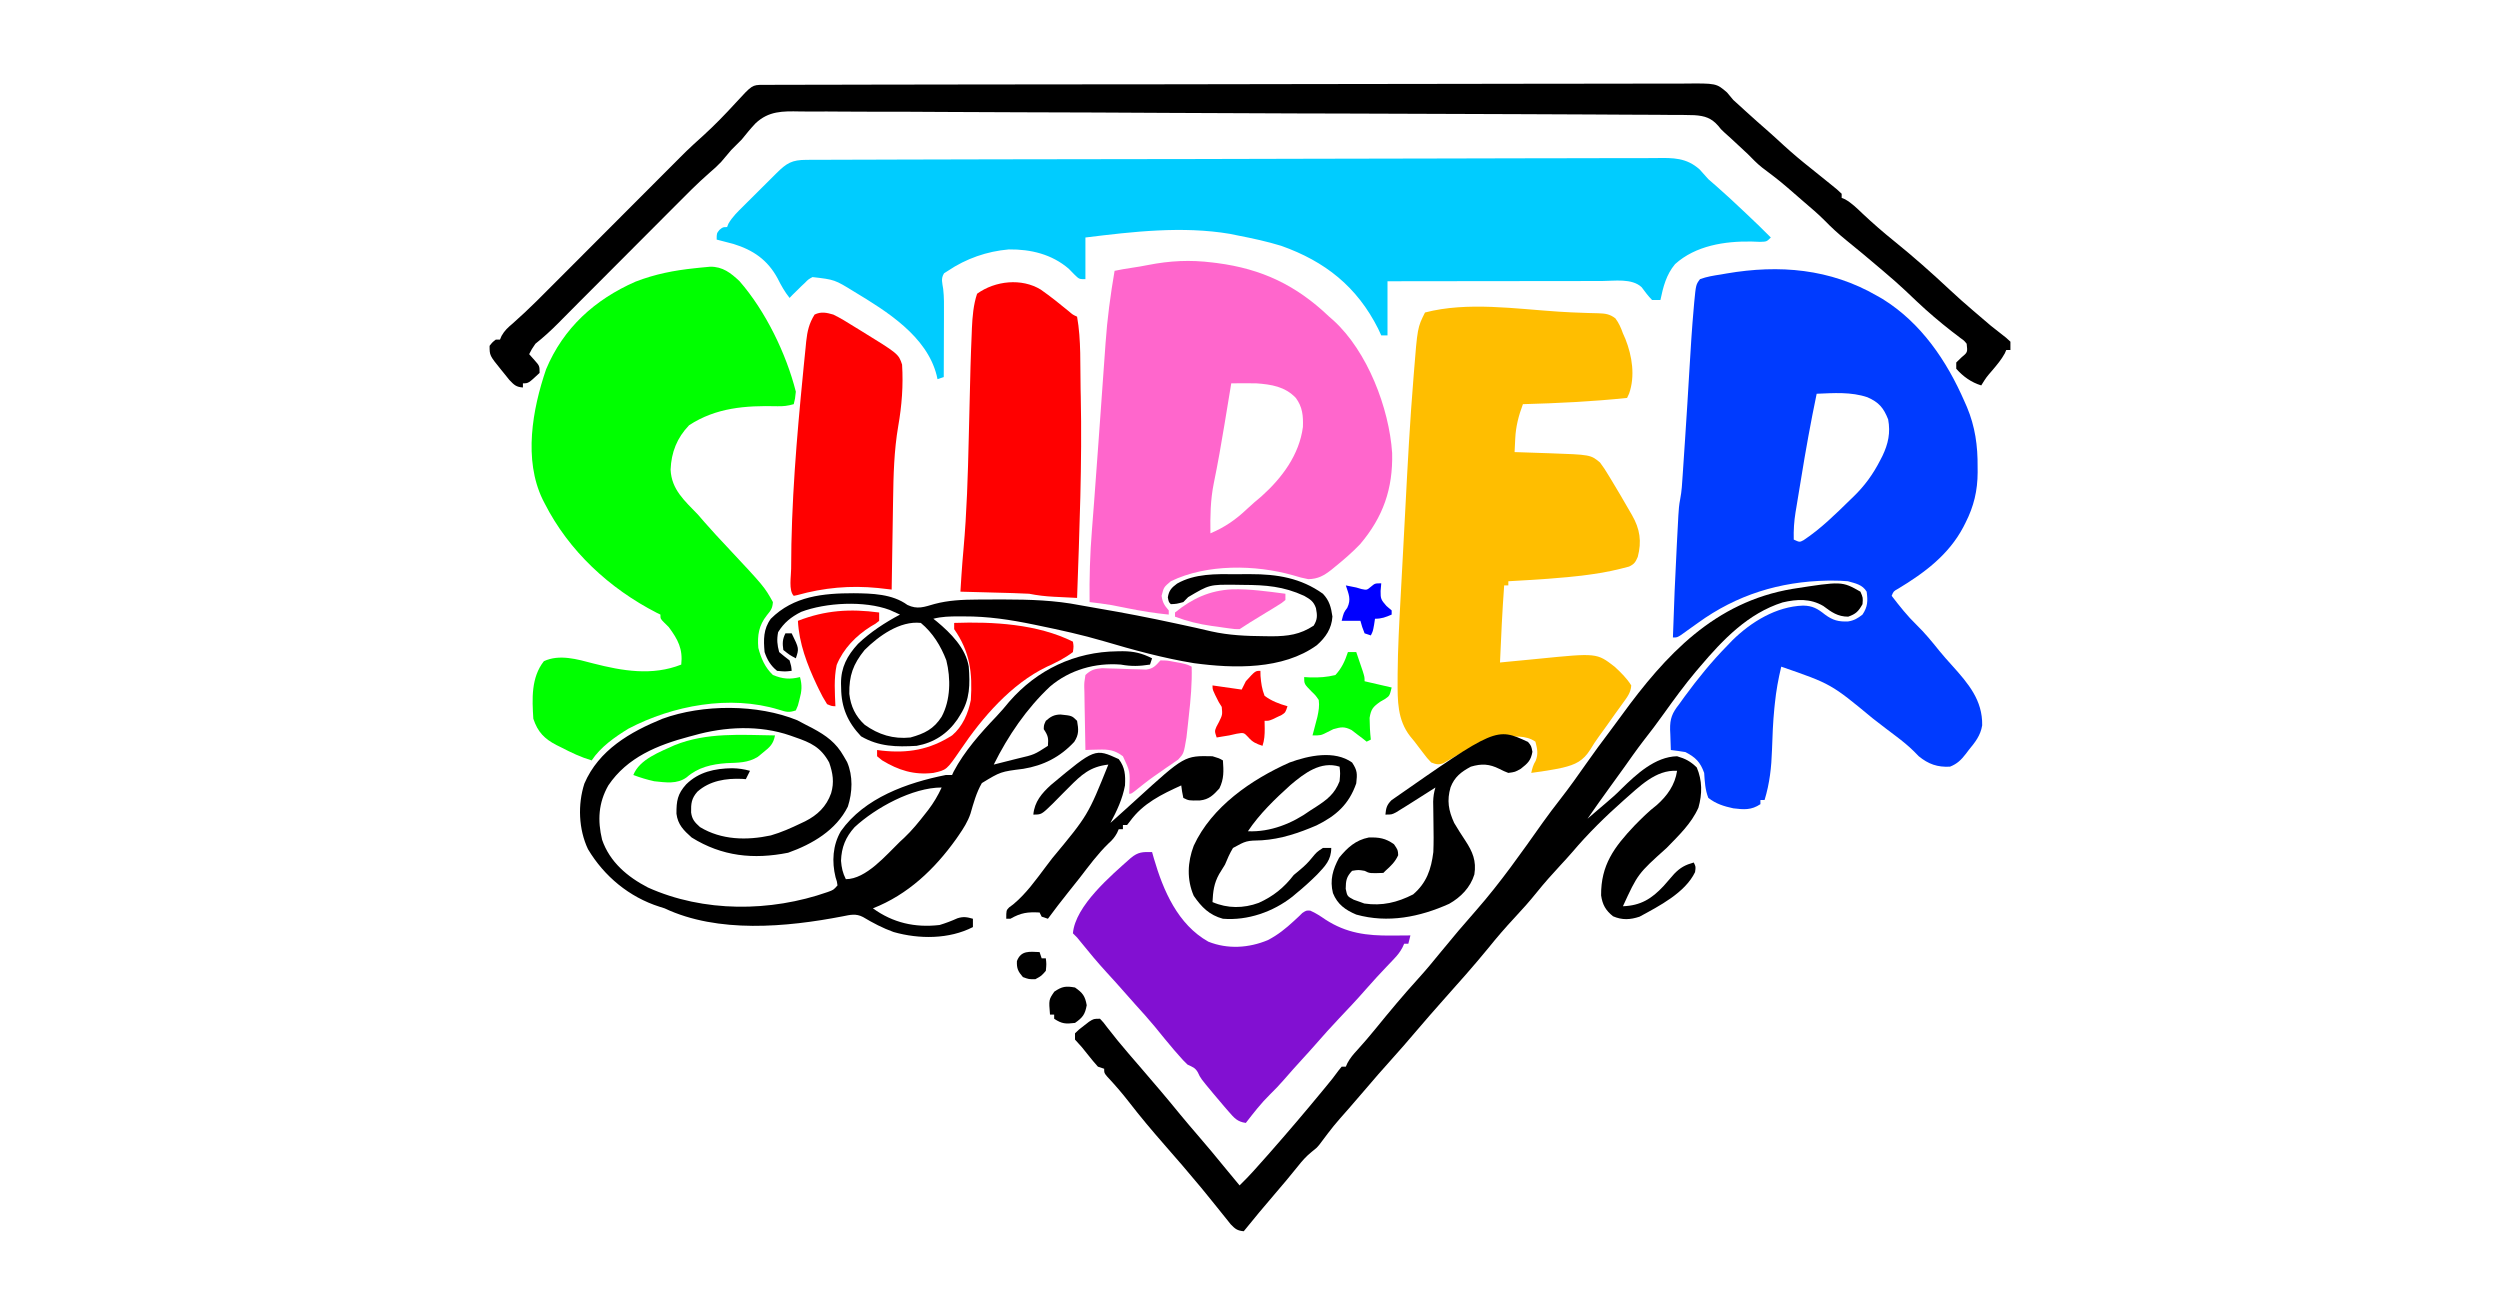
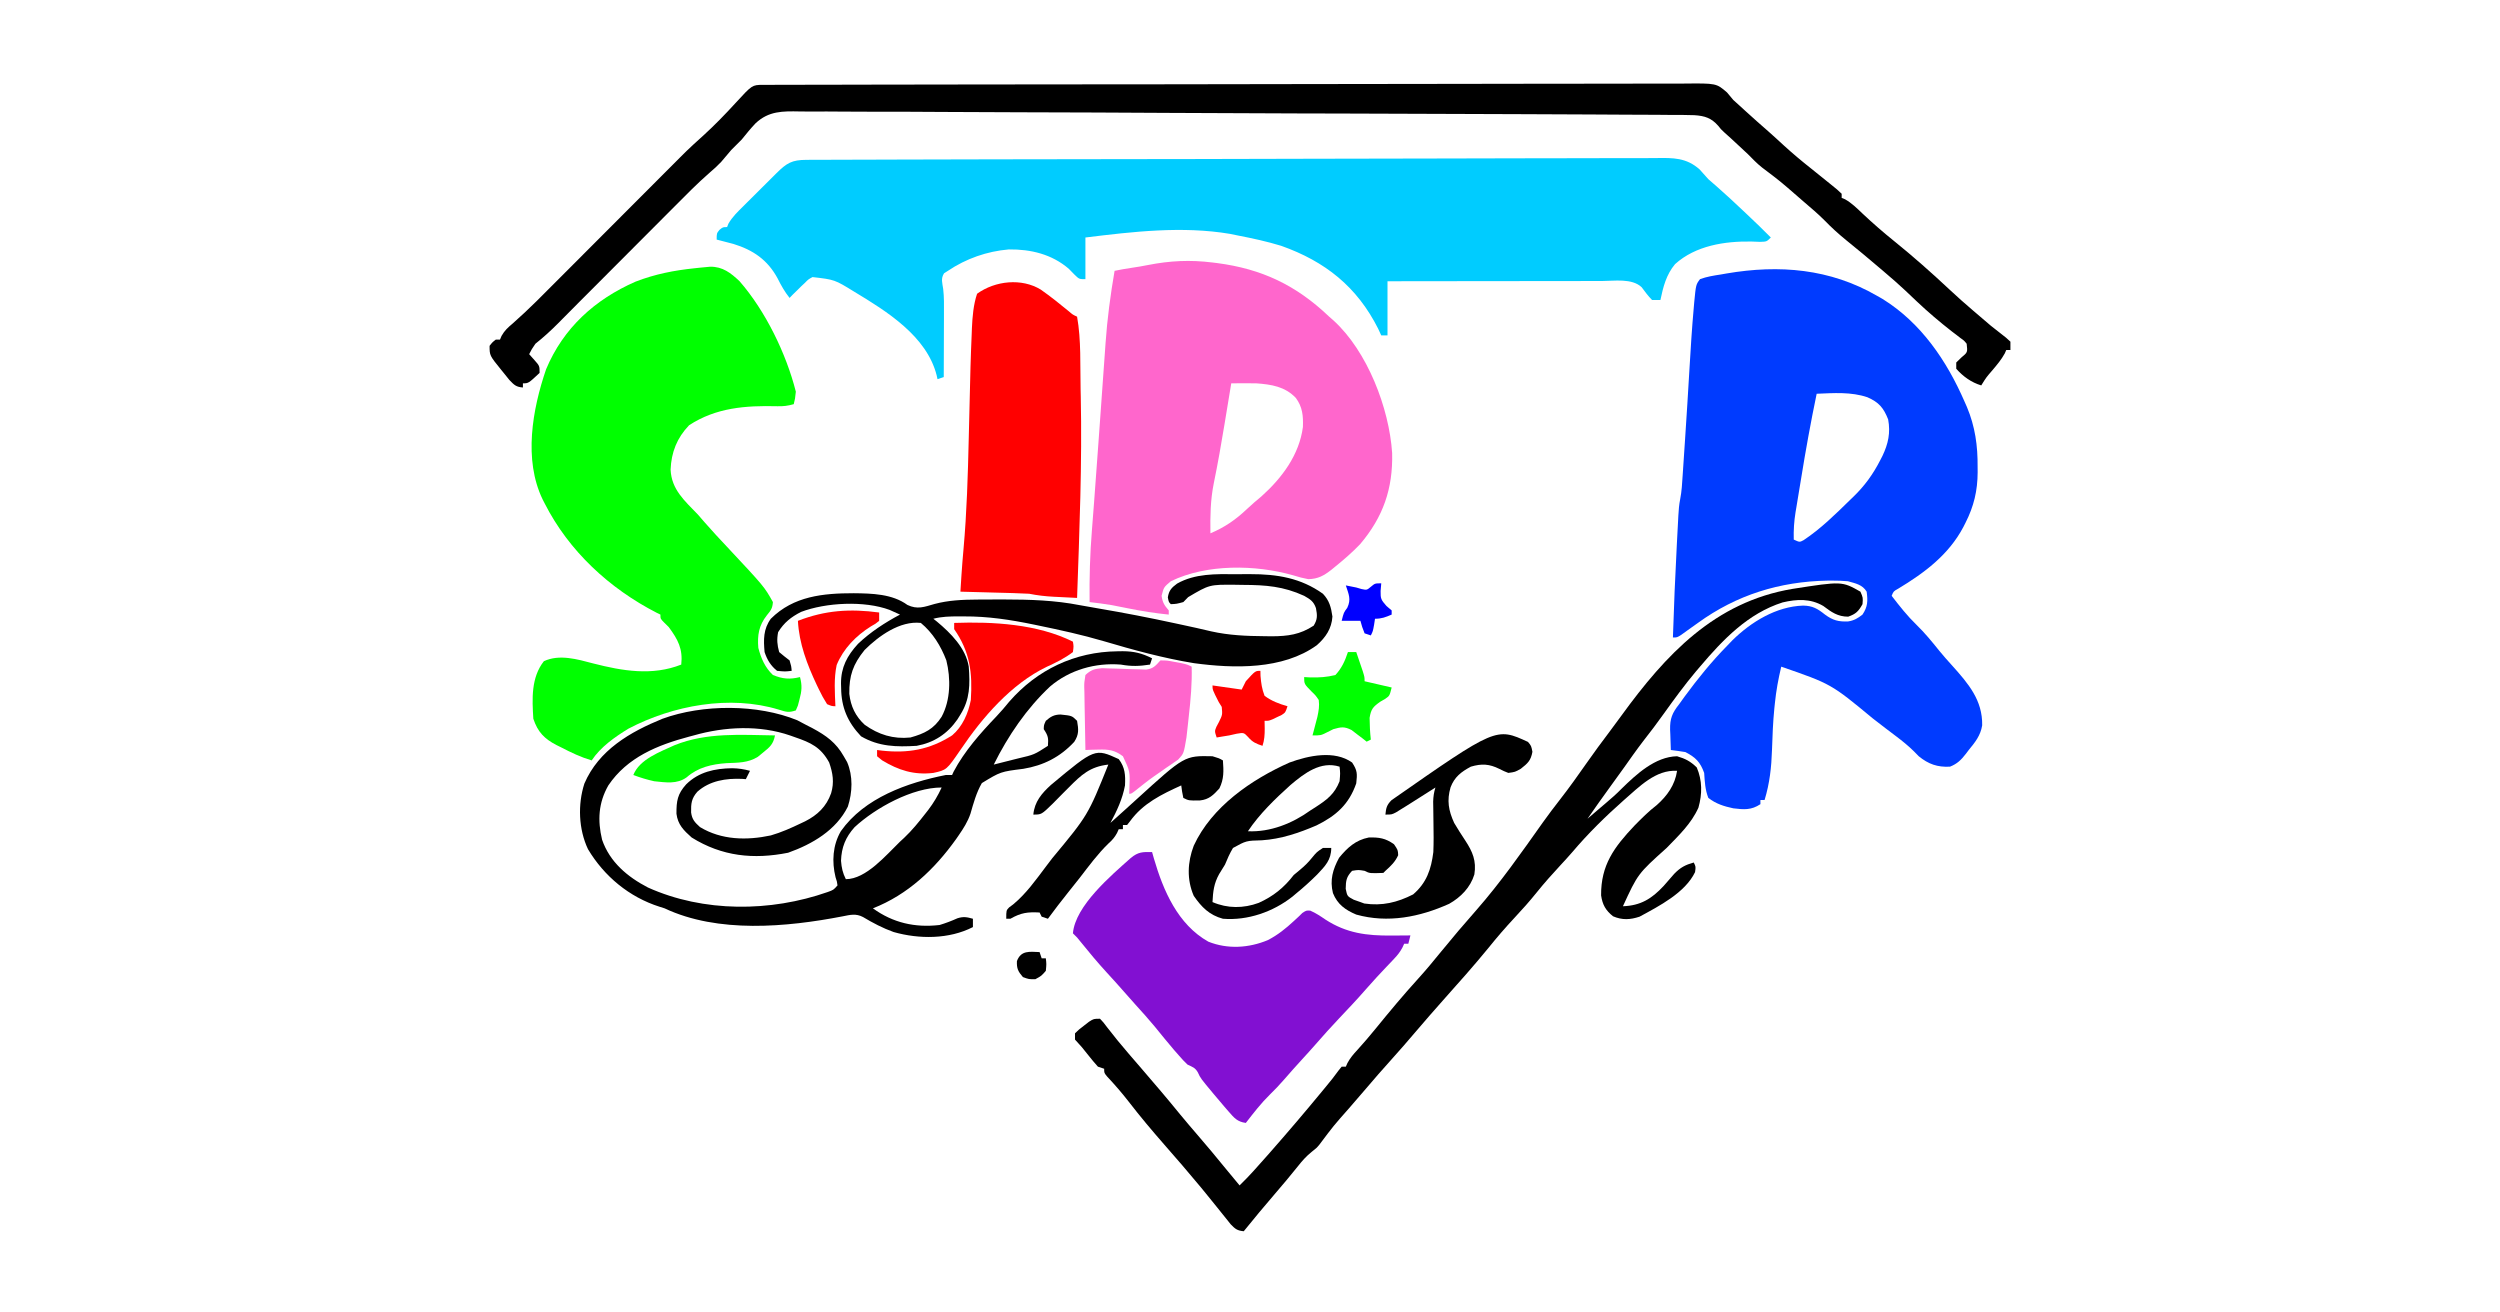
<svg xmlns="http://www.w3.org/2000/svg" height="630" width="1200" version="1.1">
  <path transform="translate(387.057,76.729)" fill="#00CCFF" d="M0 0 C1.09 -0.008 1.09 -0.008 2.201 -0.015 C4.655 -0.03 7.108 -0.03 9.561 -0.03 C11.33 -0.037 13.1 -0.045 14.869 -0.054 C19.745 -0.076 24.622 -0.086 29.498 -0.093 C34.752 -0.103 40.006 -0.124 45.26 -0.143 C57.956 -0.188 70.652 -0.212 83.348 -0.234 C88.127 -0.243 92.906 -0.252 97.685 -0.262 C118.746 -0.304 139.806 -0.34 160.867 -0.359 C166.023 -0.364 171.18 -0.369 176.336 -0.374 C178.259 -0.376 178.259 -0.376 180.22 -0.378 C200.984 -0.399 221.747 -0.457 242.511 -0.531 C263.82 -0.607 285.13 -0.648 306.44 -0.657 C318.408 -0.662 330.376 -0.683 342.343 -0.741 C352.536 -0.791 362.727 -0.81 372.92 -0.789 C378.12 -0.78 383.32 -0.784 388.52 -0.829 C393.284 -0.869 398.045 -0.867 402.809 -0.832 C404.529 -0.827 406.25 -0.837 407.971 -0.864 C416.065 -0.983 422.405 -1.073 428.782 4.618 C430.193 6.148 431.582 7.698 432.943 9.271 C434.284 10.478 435.642 11.668 437.025 12.826 C441.328 16.576 445.484 20.475 449.631 24.396 C450.364 25.086 451.096 25.776 451.852 26.486 C455.606 30.027 459.319 33.597 462.943 37.271 C460.943 39.271 460.943 39.271 457.74 39.361 C456.391 39.314 455.042 39.263 453.693 39.209 C440.858 38.986 426.851 41.131 416.971 50.052 C412.75 55.113 411.275 60.915 409.943 67.271 C408.623 67.271 407.303 67.271 405.943 67.271 C404.036 65.36 402.531 63.283 400.92 61.119 C396.235 56.739 387.851 58.137 381.797 58.158 C380.685 58.158 379.572 58.157 378.425 58.157 C374.757 58.158 371.088 58.166 367.42 58.174 C364.873 58.175 362.325 58.177 359.778 58.178 C353.764 58.181 347.751 58.189 341.738 58.199 C334.889 58.21 328.04 58.216 321.191 58.221 C307.108 58.231 293.026 58.25 278.943 58.271 C278.943 66.851 278.943 75.431 278.943 84.271 C277.953 84.271 276.963 84.271 275.943 84.271 C275.201 82.662 275.201 82.662 274.443 81.021 C264.279 60.835 248.975 48.744 227.943 41.271 C221.043 39.153 214.024 37.645 206.943 36.271 C205.741 36.025 204.538 35.779 203.299 35.525 C180.504 31.677 156.702 34.466 133.943 37.271 C133.943 43.871 133.943 50.471 133.943 57.271 C130.943 57.271 130.943 57.271 128.693 55.084 C127.332 53.692 127.332 53.692 125.943 52.271 C117.814 45.301 107.731 42.866 97.17 42.994 C86.681 43.895 76.668 47.387 67.943 53.271 C67.33 53.662 66.716 54.052 66.084 54.455 C64.454 57.05 65.261 59.05 65.674 61.964 C66.134 65.905 66.066 69.839 66.041 73.802 C66.04 74.679 66.038 75.556 66.037 76.459 C66.031 79.23 66.019 82 66.006 84.771 C66.001 86.662 65.996 88.552 65.992 90.443 C65.981 95.053 65.964 99.662 65.943 104.271 C64.458 104.766 64.458 104.766 62.943 105.271 C62.808 104.654 62.673 104.036 62.533 103.4 C57.757 84.612 38.641 72.733 22.943 63.271 C13.564 57.495 13.564 57.495 2.943 56.271 C0.916 57.372 0.916 57.372 -0.682 59.021 C-1.263 59.565 -1.844 60.109 -2.443 60.67 C-2.976 61.198 -3.508 61.727 -4.057 62.271 C-4.861 63.055 -5.665 63.839 -6.494 64.646 C-7.01 65.182 -7.525 65.719 -8.057 66.271 C-10.424 63.305 -12.116 60.288 -13.807 56.896 C-18.587 48.054 -25.487 43.296 -35.01 40.361 C-37.684 39.624 -40.361 38.925 -43.057 38.271 C-43.057 35.271 -43.057 35.271 -41.682 33.584 C-40.057 32.271 -40.057 32.271 -38.057 32.271 C-37.846 31.735 -37.635 31.199 -37.418 30.647 C-35.536 27.363 -32.951 24.901 -30.279 22.263 C-29.712 21.697 -29.145 21.13 -28.561 20.546 C-27.364 19.352 -26.164 18.16 -24.962 16.971 C-23.124 15.151 -21.294 13.323 -19.465 11.494 C-18.299 10.333 -17.133 9.173 -15.967 8.013 C-15.42 7.468 -14.873 6.922 -14.309 6.359 C-9.395 1.506 -6.933 0.022 0 0 Z" />
  <path transform="translate(901,142)" fill="#003BFF" d="M0 0 C0.849 0.483 1.699 0.967 2.574 1.465 C21.142 12.966 33.443 31.168 42 50.812 C42.374 51.659 42.747 52.505 43.132 53.377 C47.066 62.76 48.345 72.003 48.25 82.125 C48.258 82.954 48.265 83.783 48.273 84.637 C48.246 93.495 46.453 101.052 42.438 108.938 C42.087 109.628 41.736 110.319 41.375 111.031 C34.364 124.291 22.775 132.942 10.152 140.555 C7.884 141.821 7.884 141.821 7 144 C10.759 148.879 14.506 153.649 18.938 157.938 C22.903 161.787 26.323 165.969 29.777 170.277 C31.804 172.76 33.901 175.135 36.062 177.5 C43.833 186.158 50.66 194.109 50.449 206.152 C49.681 211.024 47.073 214.266 44 218 C43.321 218.901 43.321 218.901 42.629 219.82 C40.355 222.753 38.449 224.65 35 226 C29.022 226.326 24.646 224.801 20 221 C19.237 220.221 18.474 219.443 17.688 218.641 C15.006 216.006 12.247 213.767 9.25 211.5 C8.096 210.625 6.943 209.75 5.789 208.875 C4.871 208.181 4.871 208.181 3.935 207.473 C1.912 205.933 -0.096 204.375 -2.102 202.812 C-22.063 186.285 -22.063 186.285 -46 178 C-47.407 183.857 -48.458 189.632 -49.062 195.625 C-49.147 196.427 -49.232 197.229 -49.319 198.055 C-49.969 204.657 -50.225 211.247 -50.438 217.875 C-50.71 226.272 -51.535 233.924 -54 242 C-54.66 242 -55.32 242 -56 242 C-56 242.66 -56 243.32 -56 244 C-60.361 246.907 -63.886 246.625 -69 246 C-73.53 245.027 -77.307 243.854 -81 241 C-82.555 237.043 -82.709 233.209 -83 229 C-84.858 223.798 -87.093 221.548 -92 219 C-94.326 218.62 -96.66 218.28 -99 218 C-99.109 215.457 -99.188 212.919 -99.25 210.375 C-99.284 209.662 -99.317 208.949 -99.352 208.215 C-99.449 202.918 -98.366 200.263 -95 196 C-94.12 194.781 -93.244 193.56 -92.371 192.336 C-86.038 183.731 -79.494 175.625 -72 168 C-71.152 167.116 -70.304 166.231 -69.43 165.32 C-60.456 156.508 -48.426 149.123 -35.562 148.688 C-30.994 148.733 -28.602 150.135 -25 153 C-21.233 155.776 -18.516 156.475 -13.93 156.293 C-11.081 155.86 -9.238 154.777 -7 153 C-4.461 149.191 -4.412 146.465 -5 142 C-7.032 138.613 -10.332 138.036 -14 137 C-16.593 136.783 -19.036 136.667 -21.625 136.688 C-22.352 136.691 -23.079 136.694 -23.828 136.698 C-46.765 137.137 -67.394 143.522 -86 157 C-87.81 158.295 -89.623 159.587 -91.438 160.875 C-92.673 161.768 -92.673 161.768 -93.934 162.68 C-96 164 -96 164 -98 164 C-97.53 149.195 -96.912 134.401 -96.131 119.61 C-96.044 117.958 -95.958 116.305 -95.873 114.653 C-95.753 112.313 -95.627 109.973 -95.5 107.633 C-95.465 106.935 -95.429 106.237 -95.393 105.518 C-95.242 102.829 -95.045 100.225 -94.511 97.583 C-93.755 93.763 -93.569 89.928 -93.316 86.047 C-93.227 84.726 -93.227 84.726 -93.135 83.379 C-92.941 80.503 -92.752 77.626 -92.562 74.75 C-92.429 72.756 -92.295 70.762 -92.16 68.767 C-91.41 57.548 -90.711 46.326 -90.057 35.1 C-89.484 25.307 -88.879 15.521 -88 5.75 C-87.929 4.916 -87.858 4.082 -87.785 3.223 C-86.953 -5.383 -86.953 -5.383 -85 -8 C-81.744 -9.219 -78.427 -9.724 -75 -10.25 C-73.637 -10.49 -73.637 -10.49 -72.246 -10.734 C-46.872 -15.066 -22.503 -13.016 0 0 Z M-29 47 C-31.839 60.65 -34.312 74.333 -36.53 88.098 C-36.984 90.9 -37.449 93.7 -37.918 96.5 C-38.196 98.187 -38.473 99.875 -38.75 101.562 C-38.878 102.317 -39.005 103.072 -39.137 103.85 C-39.854 108.295 -40.118 112.497 -40 117 C-37.189 118.302 -37.189 118.302 -35.266 117.277 C-27.028 111.802 -20.045 104.895 -13 98 C-12.497 97.519 -11.995 97.037 -11.477 96.542 C-5.946 91.204 -1.915 85.616 1.562 78.812 C1.898 78.159 2.233 77.506 2.578 76.833 C5.344 71.043 6.51 65.736 5.312 59.312 C3.106 53.744 0.866 51.092 -4.625 48.688 C-12.515 46.015 -20.787 46.675 -29 47 Z" />
-   <path transform="translate(748.294,149.605)" fill="#FFBE00" d="M0 0 C3.897 0.247 7.786 0.437 11.689 0.55 C12.916 0.594 12.916 0.594 14.167 0.639 C15.735 0.693 17.303 0.734 18.871 0.758 C22.282 0.89 24.319 1.102 27.079 3.188 C28.808 5.512 29.732 7.669 30.706 10.395 C31.108 11.31 31.51 12.225 31.925 13.168 C35.145 21.284 36.64 30.896 33.682 39.305 C33.36 39.994 33.038 40.684 32.706 41.395 C16.052 43.145 -0.557 43.942 -17.294 44.395 C-19.363 49.968 -20.691 54.966 -20.982 60.957 C-21.086 63.103 -21.19 65.249 -21.294 67.395 C-20.523 67.42 -19.753 67.445 -18.958 67.47 C-15.424 67.587 -11.89 67.71 -8.357 67.832 C-7.144 67.871 -5.932 67.911 -4.683 67.951 C15.188 68.651 15.188 68.651 19.706 72.395 C21.207 74.38 22.452 76.262 23.706 78.395 C24.135 79.095 24.564 79.794 25.007 80.516 C28.089 85.575 31.061 90.699 34.018 95.832 C34.368 96.435 34.718 97.039 35.078 97.66 C38.896 104.325 39.779 110.273 37.831 117.707 C36.748 120.204 36.14 121.193 33.638 122.356 C27.918 123.903 22.266 125.154 16.393 125.957 C15.527 126.079 14.66 126.201 13.768 126.327 C1.147 127.996 -11.592 128.653 -24.294 129.395 C-24.294 130.055 -24.294 130.715 -24.294 131.395 C-24.954 131.395 -25.614 131.395 -26.294 131.395 C-27.196 143.718 -27.768 156.05 -28.294 168.395 C-27.332 168.298 -26.37 168.202 -25.379 168.103 C-21.748 167.743 -18.115 167.399 -14.482 167.058 C-12.921 166.909 -11.361 166.757 -9.801 166.601 C18.181 163.804 18.181 163.804 26.706 170.395 C29.696 173.161 32.558 175.918 34.706 179.395 C34.534 182.801 32.731 185.064 30.768 187.77 C30.141 188.642 29.513 189.515 28.866 190.414 C28.153 191.398 27.44 192.381 26.706 193.395 C25.466 195.141 24.231 196.891 22.996 198.642 C21.708 200.454 20.399 202.251 19.089 204.047 C17.634 206.051 16.34 208.012 15.073 210.148 C11.605 215.659 7.948 217.395 1.706 218.895 C-3.254 219.982 -8.265 220.714 -13.294 221.395 C-12.822 219.192 -12.365 217.509 -11.169 215.582 C-9.832 212.238 -10.406 209.821 -11.294 206.395 C-16.02 203.122 -21.826 203.9 -27.294 204.395 C-36.176 206.074 -43.813 209.992 -51.559 214.484 C-52.246 214.874 -52.933 215.263 -53.642 215.664 C-54.25 216.021 -54.859 216.378 -55.486 216.745 C-57.826 217.585 -59 217.289 -61.294 216.395 C-63.294 214.285 -63.294 214.285 -65.294 211.645 C-65.954 210.783 -66.614 209.922 -67.294 209.035 C-68.284 207.728 -68.284 207.728 -69.294 206.395 C-70.002 205.531 -70.709 204.667 -71.439 203.777 C-77.566 195.909 -77.474 186.682 -77.439 177.18 C-77.436 176.179 -77.434 175.179 -77.432 174.148 C-77.346 161.692 -76.661 149.267 -75.982 136.832 C-75.844 134.253 -75.708 131.673 -75.571 129.094 C-75.29 123.802 -75.006 118.51 -74.717 113.218 C-74.375 106.927 -74.044 100.636 -73.718 94.344 C-72.626 73.347 -71.517 52.351 -69.794 31.395 C-69.74 30.708 -69.686 30.021 -69.631 29.313 C-67.901 7.609 -67.901 7.609 -64.294 0.395 C-43.974 -4.915 -20.693 -1.329 0 0 Z" />
  <path transform="translate(355,135)" fill="#00FF00" d="M0 0 C12.409 14.241 22.379 34.712 27 53 C26.641 56.434 26.641 56.434 26 59 C23.226 59.794 20.86 60.095 17.98 59.992 C2.905 59.619 -11.285 60.648 -24.25 69.125 C-30.04 75.178 -32.774 82.059 -33.113 90.414 C-32.692 100.024 -26.379 105.345 -20 112 C-18.907 113.242 -17.823 114.491 -16.75 115.75 C-13.268 119.762 -9.632 123.625 -6 127.5 C11.86 146.594 11.86 146.594 16 154 C15.777 157.039 15.025 157.969 13.062 160.375 C9.247 165.231 8.476 169.919 9 176 C10.308 181.001 12.194 185.405 16 189 C20.723 190.924 24.058 191.205 29 190 C30.087 194.023 29.853 196.748 28.75 200.75 C28.497 201.714 28.245 202.678 27.984 203.672 C27.66 204.44 27.335 205.208 27 206 C23.449 207.184 22.323 206.704 18.812 205.625 C-4.626 198.449 -32.044 203.574 -53.363 214.766 C-59.946 218.808 -66.676 223.514 -71 230 C-76.192 228.451 -80.836 226.236 -85.625 223.75 C-86.375 223.38 -87.125 223.01 -87.898 222.629 C-93.708 219.611 -96.875 216.374 -99 210 C-99.601 200.468 -100.117 190.24 -93.938 182.375 C-86.504 178.896 -77.889 181.437 -70.312 183.438 C-56.222 187.049 -41.951 189.515 -28 184 C-27.167 176.505 -29.563 171.984 -34 166 C-34.727 165.283 -35.454 164.567 -36.203 163.828 C-38 162 -38 162 -38 160 C-38.562 159.729 -39.124 159.459 -39.703 159.18 C-62.51 147.466 -81.923 129.531 -93.562 106.625 C-93.885 105.996 -94.207 105.367 -94.539 104.719 C-103.764 85.628 -99.471 61.52 -92.875 42.25 C-84.606 22.46 -69.485 8.762 -49.938 0.188 C-40.592 -3.434 -31.434 -5.208 -21.5 -6.25 C-20.627 -6.342 -19.753 -6.435 -18.854 -6.53 C-18.025 -6.608 -17.197 -6.686 -16.344 -6.766 C-15.603 -6.836 -14.863 -6.905 -14.1 -6.978 C-8.105 -7.042 -4.204 -3.979 0 0 Z" />
  <path transform="translate(582,126)" fill="#FF66CC" d="M0 0 C0.7 0.085 1.4 0.17 2.121 0.258 C23.697 3.069 40.166 10.892 56 26 C57.031 26.901 57.031 26.901 58.082 27.82 C74.353 42.647 84.815 69.918 86.227 91.457 C86.65 108.616 81.898 122.17 70.875 135.188 C67.111 139.128 63.042 142.637 58.812 146.062 C58.23 146.54 57.648 147.018 57.048 147.51 C53.394 150.357 50.654 151.886 46 152 C42.414 151.258 42.414 151.258 38.625 150.125 C20.66 145.018 -2.801 144.619 -20 153 C-23.374 155.832 -23.374 155.832 -24.438 160 C-23.961 163.27 -23.111 164.537 -21 167 C-21 167.66 -21 168.32 -21 169 C-27.615 168.354 -34.047 167.302 -40.562 166 C-42.355 165.643 -44.148 165.289 -45.941 164.938 C-47.112 164.704 -47.112 164.704 -48.307 164.465 C-51.859 163.852 -55.42 163.429 -59 163 C-59.137 151.412 -58.806 139.989 -57.875 128.438 C-57.674 125.859 -57.476 123.281 -57.278 120.702 C-57.125 118.721 -56.972 116.74 -56.818 114.759 C-56.095 105.397 -55.426 96.032 -54.761 86.666 C-54.375 81.231 -53.983 75.797 -53.591 70.363 C-53.264 65.814 -52.939 61.265 -52.62 56.715 C-52.314 52.348 -51.999 47.982 -51.68 43.616 C-51.563 41.998 -51.448 40.38 -51.337 38.761 C-50.53 27.048 -48.985 15.571 -47 4 C-44.237 3.433 -41.506 2.931 -38.711 2.539 C-36.099 2.16 -33.558 1.731 -30.977 1.211 C-20.371 -0.871 -10.722 -1.333 0 0 Z M9 58 C8.834 59.012 8.668 60.024 8.497 61.067 C7.868 64.897 7.235 68.727 6.601 72.557 C6.33 74.2 6.059 75.844 5.79 77.488 C4.225 87.022 2.561 96.518 0.611 105.982 C-1.014 114.008 -1.112 121.825 -1 130 C5.907 127.075 11.134 123.47 16.566 118.309 C18.808 116.182 21.126 114.224 23.5 112.25 C33.332 103.446 41.65 92.339 43.398 78.949 C43.585 73.64 43.238 69.387 40 65 C34.777 59.532 28.299 58.538 21 58 C16.999 57.947 13.001 57.96 9 58 Z" />
  <path transform="translate(366.226,40.724)" fill="#000000" d="M0 0 C0.735 0.003 1.471 0.007 2.228 0.01 C3.01 0.005 3.791 0.001 4.597 -0.003 C7.244 -0.016 9.89 -0.014 12.537 -0.012 C14.443 -0.018 16.349 -0.025 18.255 -0.032 C23.514 -0.05 28.773 -0.056 34.032 -0.059 C39.695 -0.065 45.359 -0.082 51.022 -0.098 C64.711 -0.132 78.399 -0.148 92.088 -0.162 C98.529 -0.169 104.971 -0.178 111.412 -0.187 C132.817 -0.216 154.222 -0.241 175.626 -0.251 C177.011 -0.252 178.396 -0.253 179.781 -0.254 C180.811 -0.254 180.811 -0.254 181.862 -0.255 C185.341 -0.256 188.82 -0.258 192.3 -0.26 C192.99 -0.26 193.681 -0.261 194.392 -0.261 C216.779 -0.272 239.166 -0.312 261.553 -0.368 C285.216 -0.427 308.878 -0.46 332.54 -0.464 C345.441 -0.468 358.342 -0.482 371.243 -0.526 C382.229 -0.563 393.215 -0.576 404.201 -0.558 C409.808 -0.55 415.415 -0.552 421.022 -0.586 C426.154 -0.616 431.286 -0.614 436.418 -0.586 C438.276 -0.582 440.133 -0.59 441.991 -0.61 C457.605 -0.772 457.605 -0.772 462.75 3.665 C463.791 4.84 464.803 6.042 465.774 7.276 C466.733 8.142 467.692 9.008 468.68 9.901 C469.964 11.076 469.964 11.076 471.274 12.276 C475.039 15.71 478.838 19.096 482.688 22.436 C485.208 24.659 487.675 26.937 490.149 29.213 C494.355 33.049 498.669 36.664 503.137 40.19 C506.247 42.65 509.332 45.137 512.399 47.651 C513.422 48.483 514.446 49.316 515.5 50.174 C516.25 50.867 517.001 51.561 517.774 52.276 C517.774 52.936 517.774 53.596 517.774 54.276 C518.308 54.491 518.843 54.706 519.395 54.928 C522.643 56.768 525.157 59.274 527.836 61.838 C532.73 66.44 537.74 70.796 542.973 75.014 C552.187 82.455 560.99 90.253 569.633 98.346 C573.269 101.748 576.982 105.047 580.774 108.276 C581.273 108.701 581.772 109.127 582.286 109.565 C589.32 115.661 589.32 115.661 596.668 121.358 C597.71 122.307 597.71 122.307 598.774 123.276 C598.774 124.596 598.774 125.916 598.774 127.276 C598.114 127.276 597.454 127.276 596.774 127.276 C596.538 127.819 596.302 128.363 596.059 128.924 C594.432 131.9 592.391 134.304 590.211 136.901 C587.186 140.386 587.186 140.386 584.774 144.276 C579.991 142.826 576.069 140.008 572.774 136.276 C572.774 135.286 572.774 134.296 572.774 133.276 C573.599 132.471 574.424 131.667 575.274 130.838 C578.239 128.395 578.239 128.395 577.774 124.276 C576.555 122.764 576.555 122.764 574.801 121.533 C574.156 121.031 573.51 120.529 572.846 120.012 C572.141 119.48 571.437 118.949 570.711 118.401 C564.821 113.798 559.198 109.046 553.774 103.901 C553.143 103.304 552.513 102.708 551.864 102.093 C550.678 100.97 549.494 99.847 548.31 98.723 C545.216 95.807 542.013 93.027 538.774 90.276 C537.79 89.436 536.806 88.597 535.793 87.733 C530.544 83.266 525.265 78.851 519.899 74.526 C516.183 71.504 512.754 68.37 509.422 64.936 C506.371 61.863 503.06 59.092 499.774 56.276 C498.66 55.31 497.547 54.344 496.434 53.377 C488.211 46.223 488.211 46.223 479.52 39.654 C477.071 37.721 474.968 35.493 472.774 33.276 C470.669 31.274 468.535 29.305 466.399 27.338 C465.86 26.838 465.321 26.339 464.766 25.824 C463.692 24.834 462.607 23.857 461.509 22.895 C459.774 21.276 459.774 21.276 458.544 19.696 C455.237 15.914 452.106 14.904 447.12 14.566 C443.042 14.423 438.97 14.421 434.891 14.435 C433.033 14.42 431.175 14.402 429.317 14.382 C424.214 14.334 419.111 14.323 414.008 14.319 C408.503 14.308 402.999 14.262 397.494 14.222 C386.71 14.148 375.926 14.107 365.142 14.08 C356.375 14.057 347.609 14.025 338.843 13.987 C318.032 13.896 297.222 13.813 276.411 13.77 C275.746 13.768 275.08 13.767 274.395 13.766 C271.022 13.759 267.65 13.752 264.277 13.745 C263.608 13.743 262.938 13.742 262.248 13.741 C260.893 13.738 259.539 13.735 258.184 13.732 C237.117 13.689 216.05 13.597 194.982 13.468 C171.305 13.323 147.629 13.219 123.952 13.171 C111.418 13.146 98.885 13.101 86.352 13.009 C75.68 12.93 65.009 12.893 54.336 12.91 C48.892 12.918 43.45 12.906 38.006 12.842 C33.018 12.783 28.033 12.781 23.044 12.822 C21.244 12.827 19.444 12.812 17.644 12.775 C9.375 12.612 2.77 12.54 -3.523 18.425 C-5.909 20.934 -8.057 23.577 -10.226 26.276 C-11.878 27.958 -13.541 29.628 -15.226 31.276 C-16.877 33.167 -18.486 35.087 -20.09 37.018 C-21.866 38.895 -23.632 40.496 -25.598 42.16 C-31.481 47.284 -36.926 52.851 -42.426 58.377 C-43.59 59.544 -44.755 60.71 -45.92 61.876 C-48.967 64.926 -52.01 67.98 -55.053 71.034 C-58.146 74.137 -61.242 77.237 -64.338 80.338 C-69.783 85.793 -75.226 91.25 -80.667 96.709 C-83.185 99.234 -85.706 101.755 -88.226 104.276 C-89.498 105.557 -90.769 106.84 -92.039 108.123 C-93.435 109.528 -94.831 110.933 -96.226 112.338 C-96.925 113.045 -97.624 113.752 -98.344 114.481 C-101.833 117.986 -105.347 121.2 -109.226 124.276 C-111.016 126.894 -111.016 126.894 -112.226 129.276 C-111.401 130.204 -110.576 131.132 -109.726 132.088 C-107.226 134.901 -107.226 134.901 -107.226 138.276 C-112.575 143.276 -112.575 143.276 -115.226 143.276 C-115.226 143.936 -115.226 144.596 -115.226 145.276 C-118.514 145.016 -119.397 144.097 -121.734 141.658 C-122.616 140.58 -123.489 139.494 -124.351 138.401 C-125.015 137.586 -125.015 137.586 -125.691 136.756 C-131.226 129.916 -131.226 129.916 -131.226 125.276 C-129.851 123.526 -129.851 123.526 -128.226 122.276 C-127.566 122.276 -126.906 122.276 -126.226 122.276 C-125.981 121.692 -125.735 121.108 -125.481 120.507 C-124.017 117.902 -122.43 116.5 -120.15 114.567 C-112.232 107.611 -104.894 100.066 -97.457 92.604 C-95.847 90.992 -94.236 89.38 -92.626 87.768 C-88.412 83.551 -84.201 79.33 -79.991 75.109 C-75.705 70.812 -71.416 66.519 -67.127 62.225 C-60.206 55.295 -53.287 48.364 -46.37 41.43 C-44.656 39.712 -42.941 37.994 -41.226 36.276 C-40.487 35.534 -40.487 35.534 -39.732 34.777 C-37.62 32.661 -35.505 30.564 -33.289 28.557 C-32.786 28.099 -32.284 27.642 -31.766 27.17 C-30.74 26.24 -29.713 25.311 -28.687 24.381 C-23.187 19.374 -18.061 14.07 -13.039 8.588 C-5.201 0.049 -5.201 0.049 0 0 Z" />
  <path transform="translate(893,284)" fill="#000000" d="M0 0 C1.25 2.875 1.25 2.875 1 6 C-0.9 9.421 -2.168 10.711 -5.875 12 C-10.859 12 -13.916 9.819 -17.812 6.875 C-24.008 3.231 -30.472 3.541 -37.336 5.156 C-53.935 10.413 -66.035 23.054 -77 36 C-77.655 36.766 -78.31 37.531 -78.984 38.32 C-84.434 44.824 -89.4 51.618 -94.336 58.516 C-97.55 63.008 -100.836 67.412 -104.266 71.742 C-107.468 75.911 -110.474 80.221 -113.516 84.508 C-115.715 87.607 -117.945 90.682 -120.188 93.75 C-123.861 98.785 -127.446 103.88 -131 109 C-130.576 108.636 -130.152 108.273 -129.715 107.898 C-128.835 107.144 -128.835 107.144 -127.938 106.375 C-127.299 105.827 -126.661 105.279 -126.004 104.715 C-124.724 103.619 -123.44 102.528 -122.152 101.441 C-119.556 99.244 -117.063 97.064 -114.688 94.625 C-107.563 87.666 -98.547 79.224 -88 79 C-83.975 80.18 -81.567 81.448 -78.562 84.375 C-75.869 90.624 -75.906 97.103 -77.742 103.645 C-81.138 111.316 -87.244 117.061 -93 123 C-106.823 135.415 -106.823 135.415 -114 151 C-105.529 150.692 -100.206 147.447 -94.453 141.262 C-92.758 139.322 -91.065 137.381 -89.375 135.438 C-86.388 132.372 -84.072 131.151 -80 130 C-79 132 -79 132 -79.375 134.625 C-84.143 144.529 -96.597 150.896 -106 156 C-110.506 157.502 -114.342 157.716 -118.75 155.812 C-122.278 152.97 -123.809 150.301 -124.469 145.801 C-124.599 131.224 -118.23 122.655 -108.473 112.324 C-105.038 108.838 -101.642 105.413 -97.75 102.438 C-92.695 97.957 -89.01 92.749 -88 86 C-98.298 85.341 -106.196 93.698 -113.58 100.094 C-122.308 107.821 -130.703 116.056 -138.238 124.957 C-140.091 127.105 -142.009 129.186 -143.938 131.265 C-147.917 135.552 -151.773 139.875 -155.438 144.438 C-158.803 148.622 -162.332 152.583 -166 156.5 C-170.398 161.202 -174.549 166.027 -178.586 171.047 C-185.563 179.583 -192.917 187.823 -200.258 196.047 C-204.67 200.993 -209.006 206.002 -213.31 211.042 C-217.324 215.742 -221.346 220.423 -225.5 225 C-229.507 229.417 -233.395 233.926 -237.264 238.463 C-239.974 241.641 -242.696 244.806 -245.445 247.949 C-252.906 256.385 -252.906 256.385 -259.656 265.387 C-261 267 -261 267 -263.402 268.902 C-266.05 271.041 -267.958 273.207 -270.062 275.875 C-273.628 280.325 -277.273 284.685 -281 289 C-286.103 294.919 -291.087 300.921 -296 307 C-299.101 306.702 -300.051 305.947 -302.262 303.664 C-303.062 302.661 -303.863 301.658 -304.688 300.625 C-305.125 300.084 -305.562 299.543 -306.012 298.986 C-306.915 297.867 -307.814 296.746 -308.709 295.621 C-310.579 293.273 -312.476 290.949 -314.375 288.625 C-315.11 287.725 -315.845 286.825 -316.602 285.898 C-322.374 278.923 -328.301 272.074 -334.27 265.266 C-340.097 258.608 -345.757 251.88 -351.164 244.874 C-354.461 240.619 -357.952 236.6 -361.637 232.672 C-363 231 -363 231 -363 229 C-363.99 228.67 -364.98 228.34 -366 228 C-367.583 226.242 -369.097 224.42 -370.562 222.562 C-373.639 218.654 -373.639 218.654 -377 215 C-377 214.01 -377 213.02 -377 212 C-375.137 210.176 -375.137 210.176 -372.688 208.312 C-371.487 207.379 -371.487 207.379 -370.262 206.426 C-368 205 -368 205 -365 205 C-363.379 206.695 -363.379 206.695 -361.562 209.125 C-358.236 213.443 -354.81 217.626 -351.25 221.75 C-350.489 222.634 -350.489 222.634 -349.712 223.537 C-348.143 225.359 -346.571 227.18 -345 229 C-338.691 236.316 -332.433 243.655 -326.344 251.156 C-323.607 254.477 -320.809 257.74 -318 261 C-313.559 266.154 -309.204 271.364 -304.914 276.645 C-302.634 279.451 -300.322 282.228 -298 285 C-293.412 280.555 -289.213 275.799 -285 271 C-284.456 270.384 -283.912 269.768 -283.352 269.133 C-274.888 259.514 -266.585 249.762 -258.438 239.875 C-257.544 238.791 -257.544 238.791 -256.633 237.686 C-253.435 233.809 -253.435 233.809 -250.442 229.774 C-249.728 228.896 -249.728 228.896 -249 228 C-248.34 228 -247.68 228 -247 228 C-246.743 227.424 -246.487 226.848 -246.223 226.254 C-244.881 223.78 -243.347 222.002 -241.438 219.938 C-238.422 216.613 -235.516 213.235 -232.688 209.75 C-226.096 201.638 -219.41 193.608 -212.375 185.875 C-208.561 181.676 -204.961 177.337 -201.391 172.93 C-195.83 166.116 -190.141 159.398 -184.312 152.812 C-172.761 139.634 -162.66 125.209 -152.543 110.92 C-149.827 107.104 -147.006 103.38 -144.125 99.688 C-139.687 93.997 -135.526 88.133 -131.387 82.223 C-127.842 77.169 -124.202 72.202 -120.469 67.285 C-118.521 64.711 -116.616 62.108 -114.719 59.496 C-93.521 30.347 -70.016 4.935 -32.57 -1.34 C-8.881 -5.027 -8.881 -5.027 0 0 Z" />
  <path transform="translate(553,409)" fill="#8210D2" d="M0 0 C0.437 1.541 0.437 1.541 0.883 3.113 C5.371 18.481 12.329 34.744 27 43 C36.255 46.712 46.422 46.067 55.543 42.262 C60.31 39.814 64.216 36.656 68.129 33.023 C68.829 32.376 69.529 31.729 70.25 31.062 C70.874 30.455 71.498 29.848 72.141 29.223 C74 28 74 28 75.91 28.098 C78.567 29.245 80.799 30.741 83.188 32.375 C93.301 38.946 103.047 40.18 114.938 40.062 C115.812 40.058 116.687 40.053 117.588 40.049 C119.725 40.037 121.863 40.019 124 40 C123.67 41.32 123.34 42.64 123 44 C122.34 44 121.68 44 121 44 C120.728 44.595 120.455 45.189 120.175 45.802 C119.03 47.944 117.874 49.42 116.207 51.172 C115.384 52.046 115.384 52.046 114.545 52.938 C113.973 53.536 113.402 54.134 112.812 54.75 C109.323 58.431 105.868 62.122 102.543 65.953 C98.365 70.763 93.986 75.375 89.605 80 C85.851 83.98 82.194 88.025 78.607 92.156 C76.443 94.639 74.224 97.071 72 99.5 C69.063 102.717 66.157 105.951 63.312 109.25 C61.155 111.74 58.929 114.083 56.562 116.375 C52.283 120.567 48.663 125.272 45 130 C40.983 129.476 39.409 127.623 36.812 124.625 C35.645 123.279 35.645 123.279 34.453 121.906 C33.644 120.947 32.834 119.988 32 119 C31.17 118.02 30.34 117.041 29.484 116.031 C23.253 108.554 23.253 108.554 21.996 105.805 C20.705 103.465 19.382 103.145 17 102 C14.957 100.004 14.957 100.004 12.812 97.562 C12.025 96.667 11.237 95.771 10.426 94.848 C7.31 91.19 4.281 87.465 1.258 83.73 C-1.689 80.167 -4.775 76.746 -7.887 73.328 C-9.763 71.261 -11.607 69.171 -13.438 67.062 C-16.198 63.888 -19.028 60.785 -21.875 57.688 C-26.162 52.994 -30.207 48.17 -34.188 43.215 C-35.961 40.972 -35.961 40.972 -38 39 C-36.901 25.807 -19.677 11.245 -10.215 2.828 C-6.655 -0.11 -4.561 -0.099 0 0 Z" />
  <path transform="translate(499.562,139)" fill="#FF0000" d="M0 0 C4.635 3.263 9.077 6.781 13.441 10.398 C15.347 12.042 15.347 12.042 17.438 13 C19.457 24.25 18.87 36.475 19.125 47.875 C19.149 48.936 19.174 49.996 19.199 51.089 C19.885 83.401 18.572 115.711 17.438 148 C14.541 147.859 11.646 147.712 8.75 147.562 C7.933 147.523 7.117 147.484 6.275 147.443 C2.217 147.23 -1.577 146.805 -5.562 146 C-8.137 145.853 -10.693 145.745 -13.27 145.684 C-13.995 145.663 -14.72 145.642 -15.468 145.621 C-17.77 145.556 -20.072 145.496 -22.375 145.438 C-23.942 145.394 -25.509 145.351 -27.076 145.307 C-30.905 145.2 -34.734 145.099 -38.562 145 C-38.44 143.021 -38.314 141.042 -38.188 139.062 C-38.145 138.396 -38.102 137.73 -38.058 137.043 C-37.786 132.927 -37.464 128.82 -37.088 124.712 C-35.483 106.863 -34.977 89.038 -34.556 71.131 C-33.685 34.296 -33.685 34.296 -33.129 20.891 C-33.102 20.11 -33.074 19.329 -33.046 18.525 C-32.79 13 -32.331 7.263 -30.562 2 C-21.841 -4.289 -9.162 -5.595 0 0 Z" />
  <path transform="translate(536.312,312.625)" fill="#000000" d="M0 0 C0.848 -0.014 1.696 -0.028 2.57 -0.042 C8.02 -0.001 11.827 0.896 16.688 3.375 C16.358 4.365 16.027 5.355 15.688 6.375 C10.576 7.168 6.795 7.294 1.688 6.375 C-10.553 5.4 -22.847 8.88 -32.254 16.875 C-43.519 27.425 -52.471 40.587 -59.312 54.375 C-56.268 53.615 -53.227 52.84 -50.188 52.062 C-49.332 51.849 -48.476 51.636 -47.594 51.416 C-39.855 49.607 -39.855 49.607 -33.312 45.375 C-33.019 41.653 -33.164 40.597 -35.312 37.375 C-35.25 35.375 -35.25 35.375 -34.312 33.375 C-32.023 31.363 -30.36 30.391 -27.273 30.344 C-21.785 30.903 -21.785 30.903 -19.312 33.375 C-18.598 37.522 -18.35 39.9 -20.68 43.469 C-27.429 50.75 -35.449 54.82 -45.141 56.41 C-56.019 57.777 -56.019 57.777 -65.021 63.256 C-67.675 67.854 -69.023 72.876 -70.489 77.949 C-71.794 81.792 -73.828 84.99 -76.125 88.312 C-76.751 89.219 -76.751 89.219 -77.39 90.144 C-87.729 104.616 -100.577 116.826 -117.312 123.375 C-107.702 130.342 -97.116 132.75 -85.312 131.375 C-82.343 130.475 -79.575 129.431 -76.75 128.152 C-73.875 127.235 -72.181 127.561 -69.312 128.375 C-69.312 129.695 -69.312 131.015 -69.312 132.375 C-80.747 138.25 -95.156 138.224 -107.375 134.75 C-112.577 132.884 -117.336 130.385 -122.07 127.547 C-125.482 125.764 -128.202 126.486 -131.828 127.215 C-158.762 132.421 -191.678 135.467 -217.312 123.375 C-218.105 123.124 -218.898 122.872 -219.715 122.613 C-234.249 118.005 -246.321 108 -254.086 94.965 C-258.592 85.451 -259.043 73.533 -255.812 63.5 C-248.926 47.408 -233.836 38.69 -218.312 32.375 C-199.01 25.334 -172.644 25.29 -153.562 33.125 C-152.133 33.85 -150.717 34.602 -149.312 35.375 C-148.324 35.88 -147.335 36.386 -146.316 36.906 C-139.741 40.447 -135.021 43.827 -131.312 50.375 C-130.779 51.298 -130.245 52.221 -129.695 53.172 C-126.815 59.844 -127.117 67.692 -129.344 74.551 C-134.978 85.866 -146.382 92.552 -158 96.688 C-174.635 100.001 -189.759 98.441 -204.312 89.375 C-208.165 85.944 -210.961 83.184 -211.613 77.973 C-211.642 71.834 -211.134 68.51 -206.941 63.852 C-200.854 57.866 -193.225 56.248 -184.875 56.125 C-181.864 56.185 -179.211 56.556 -176.312 57.375 C-176.972 58.695 -177.632 60.015 -178.312 61.375 C-178.907 61.329 -179.501 61.282 -180.113 61.234 C-187.813 60.899 -195.646 62.102 -201.57 67.391 C-204.403 70.617 -204.668 73.047 -204.582 77.348 C-204.135 80.708 -202.802 82.134 -200.312 84.375 C-190.039 90.607 -177.9 90.858 -166.312 88.375 C-161.278 86.918 -156.589 84.827 -151.875 82.562 C-151.2 82.243 -150.525 81.924 -149.83 81.596 C-143.92 78.596 -139.642 74.545 -137.375 68.125 C-135.822 62.892 -136.536 58.471 -138.312 53.375 C-142.304 46.057 -147.136 43.832 -154.688 41.25 C-155.43 40.986 -156.173 40.721 -156.938 40.449 C-171.725 35.302 -188.394 36.126 -203.312 40.375 C-204.043 40.568 -204.774 40.762 -205.527 40.961 C-220.647 44.989 -235.21 50.859 -244.312 64.375 C-249.079 72.751 -249.535 81.156 -247.312 90.438 C-243.624 101.162 -235.128 108.281 -225.312 113.375 C-198.544 125.422 -166.452 125.171 -139.051 115.559 C-136.231 114.54 -136.231 114.54 -134.312 112.375 C-134.56 110.512 -134.56 110.512 -135.25 108.438 C-137.09 100.956 -136.63 93.08 -132.691 86.328 C-121.404 70.341 -100.862 63.073 -82.312 59.375 C-81.323 59.375 -80.332 59.375 -79.312 59.375 C-79.073 58.848 -78.833 58.321 -78.586 57.777 C-73.329 47.86 -65.747 39.33 -58.043 31.266 C-55.89 28.986 -53.903 26.686 -51.938 24.25 C-38.469 8.783 -20.387 0.234 0 0 Z M-126.125 84.438 C-130.451 89.26 -132.395 94.105 -132.625 100.562 C-132.344 103.995 -131.839 106.322 -130.312 109.375 C-120.581 109.375 -110.976 97.808 -104.312 91.375 C-103.665 90.779 -103.018 90.184 -102.352 89.57 C-98.527 85.962 -95.288 81.952 -92.062 77.812 C-91.638 77.27 -91.213 76.727 -90.775 76.168 C-88.16 72.741 -86.123 69.284 -84.312 65.375 C-98.3 65.375 -116.045 75.092 -126.125 84.438 Z" />
-   <path transform="translate(400,151)" fill="#FF0000" d="M0 0 C3.438 1.666 6.642 3.657 9.875 5.688 C10.722 6.205 11.569 6.723 12.441 7.256 C31.28 18.839 31.28 18.839 33 24 C33.615 34.01 32.879 43.65 31.155 53.519 C29.149 65.194 28.852 77.013 28.684 88.836 C28.663 90.081 28.642 91.327 28.621 92.61 C28.556 96.531 28.497 100.453 28.438 104.375 C28.395 107.057 28.351 109.74 28.307 112.422 C28.2 118.948 28.098 125.474 28 132 C27.403 131.93 26.805 131.86 26.19 131.788 C25.395 131.697 24.6 131.606 23.782 131.513 C22.999 131.422 22.216 131.332 21.409 131.239 C8.156 129.926 -4.543 131.06 -17.348 134.66 C-18.166 134.828 -18.166 134.828 -19 135 C-21.557 132.443 -20.242 125.394 -20.25 122 C-20.24 90.543 -17.583 59.097 -14.5 27.812 C-14.399 26.75 -14.297 25.688 -14.193 24.594 C-13.902 21.588 -13.595 18.585 -13.281 15.582 C-13.197 14.697 -13.112 13.812 -13.026 12.899 C-12.492 8.031 -11.657 4.237 -9 0 C-5.899 -1.551 -3.21 -0.932 0 0 Z" />
  <path transform="translate(593.179,275.609)" fill="#000000" d="M0 0 C2.317 0.016 4.633 0 6.95 -0.019 C19.742 -0.038 31.173 1.781 41.821 9.391 C44.92 12.659 45.747 15.872 46.383 20.329 C46.026 26.108 43.166 30.314 38.907 34.086 C22.536 45.933 -0.945 45.296 -20.105 42.708 C-34.745 40.326 -49.225 36.353 -63.433 32.141 C-73.763 29.102 -84.202 26.817 -94.742 24.641 C-95.859 24.409 -95.859 24.409 -96.999 24.172 C-108.228 21.848 -118.94 20.214 -130.429 20.266 C-131.736 20.26 -131.736 20.26 -133.07 20.254 C-137.233 20.261 -141.121 20.335 -145.179 21.391 C-144.611 21.841 -144.042 22.291 -143.457 22.754 C-136.848 28.259 -129.591 35.504 -128.179 44.391 C-127.534 52.887 -127.566 60.067 -132.179 67.391 C-132.665 68.174 -133.151 68.956 -133.652 69.762 C-138.42 76.628 -144.885 80.883 -153.179 82.391 C-162.895 82.979 -171.302 82.808 -179.867 77.829 C-186.319 71.027 -189.361 63.918 -189.429 54.641 C-189.45 53.95 -189.47 53.259 -189.492 52.547 C-189.55 44.727 -186.538 39.119 -181.335 33.442 C-175.374 27.772 -168.42 23.253 -161.179 19.391 C-162.231 18.917 -163.283 18.442 -164.367 17.954 C-164.958 17.687 -165.55 17.42 -166.16 17.145 C-178.239 12.636 -196.767 13.574 -208.707 18.122 C-213.473 20.569 -216.866 23.257 -219.679 27.829 C-220.373 31.382 -220.133 33.895 -219.179 37.391 C-217.553 38.773 -215.887 40.11 -214.179 41.391 C-213.367 44.141 -213.367 44.141 -213.179 46.391 C-216.367 46.766 -216.367 46.766 -220.179 46.391 C-223.221 43.965 -224.95 41.079 -226.179 37.391 C-226.71 31.461 -226.809 26.341 -223.179 21.391 C-212.251 10.487 -198.034 9.145 -183.366 9.14 C-174.647 9.24 -164.902 9.439 -157.617 14.766 C-152.771 17.057 -149.576 15.733 -144.558 14.286 C-137.886 12.519 -131.248 12.227 -124.386 12.188 C-123.567 12.181 -122.747 12.174 -121.902 12.167 C-119.265 12.149 -116.629 12.143 -113.992 12.141 C-113.089 12.14 -112.187 12.14 -111.257 12.139 C-98.914 12.154 -86.944 12.499 -74.799 14.886 C-71.77 15.47 -68.733 15.983 -65.691 16.493 C-53.542 18.555 -41.473 20.908 -29.429 23.516 C-28.245 23.771 -27.06 24.025 -25.839 24.287 C-21.154 25.297 -16.474 26.31 -11.816 27.438 C-3.243 29.357 5.05 29.693 13.821 29.766 C14.98 29.78 16.139 29.794 17.333 29.809 C25.013 29.765 30.848 29.007 37.383 24.704 C39.275 21.661 39.144 19.744 38.477 16.282 C37.357 13.055 35.762 12.072 32.821 10.391 C22.872 5.833 14.453 5.184 3.571 5.141 C2.286 5.12 1 5.1 -0.324 5.079 C-12.645 4.977 -12.645 4.977 -22.867 11.016 C-23.63 11.8 -24.393 12.584 -25.179 13.391 C-28.429 14.266 -28.429 14.266 -31.179 14.391 C-32.179 13.391 -32.179 13.391 -32.617 11.141 C-32.087 7.808 -30.858 6.496 -28.168 4.516 C-19.553 -0.357 -9.59 -0.079 0 0 Z M-178.179 36.391 C-183.711 43.241 -185.64 48.662 -185.511 57.442 C-184.841 63.392 -182.55 68.214 -178.125 72.278 C-171.469 77.033 -164.414 79.243 -156.179 78.391 C-149.438 76.526 -144.956 74.343 -141.179 68.391 C-136.883 60.392 -136.758 50.078 -138.941 41.344 C-141.594 34.422 -145.432 28.157 -151.179 23.391 C-161.212 22.269 -171.429 29.676 -178.179 36.391 Z" />
  <path transform="translate(557,317)" fill="#FF66CC" d="M0 0 C3.164 0.012 3.164 0.012 6.625 0.688 C8.346 1.003 8.346 1.003 10.102 1.324 C13 2 13 2 15 3 C15.227 11.005 14.53 18.802 13.625 26.75 C13.436 28.539 13.436 28.539 13.242 30.363 C13.113 31.517 12.984 32.671 12.852 33.859 C12.679 35.414 12.679 35.414 12.502 36.999 C11.215 44.686 11.215 44.686 8.539 47.58 C7.978 47.965 7.417 48.35 6.84 48.746 C6.215 49.188 5.59 49.63 4.946 50.085 C4.283 50.531 3.62 50.978 2.938 51.438 C1.579 52.39 0.221 53.343 -1.137 54.297 C-1.797 54.755 -2.458 55.213 -3.138 55.686 C-6.345 57.95 -9.396 60.405 -12.461 62.855 C-14 64 -14 64 -15 64 C-14.965 63.203 -14.93 62.407 -14.895 61.586 C-14.553 53.316 -14.553 53.316 -18 46 C-22.001 42.999 -24.868 42.663 -29.812 42.812 C-30.974 42.84 -32.135 42.867 -33.332 42.895 C-34.212 42.929 -35.093 42.964 -36 43 C-36.124 37.928 -36.214 32.857 -36.275 27.784 C-36.3 26.058 -36.334 24.333 -36.377 22.607 C-36.438 20.127 -36.466 17.649 -36.488 15.168 C-36.514 14.396 -36.54 13.624 -36.566 12.829 C-36.568 10.645 -36.568 10.645 -36 7 C-33.335 4.508 -31.626 4.058 -28.017 3.723 C-26.938 3.764 -25.858 3.805 -24.746 3.848 C-23.562 3.875 -22.378 3.903 -21.158 3.932 C-18.674 4.019 -16.189 4.11 -13.705 4.205 C-12.522 4.232 -11.34 4.258 -10.121 4.285 C-9.043 4.325 -7.964 4.365 -6.853 4.406 C-3.297 3.9 -2.37 2.587 0 0 Z" />
  <path transform="translate(649,366)" fill="#000000" d="M0 0 C2.564 3.846 2.51 5.41 2 10 C-1.479 20.081 -7.673 25.568 -17.062 30.188 C-25.409 33.794 -34.171 36.757 -43.297 37.336 C-50.82 37.535 -50.82 37.535 -57.164 41.027 C-58.723 43.621 -59.865 46.198 -61 49 C-61.923 50.53 -62.86 52.051 -63.812 53.562 C-66.308 58.041 -66.758 61.911 -67 67 C-59.79 70.118 -52.133 70.082 -44.812 67.375 C-37.809 64.224 -32.666 60.066 -28 54 C-27.031 53.196 -26.061 52.391 -25.062 51.562 C-22.777 49.65 -21.14 48.08 -19.312 45.812 C-17 43 -17 43 -14 41 C-12.68 41 -11.36 41 -10 41 C-10 46.83 -12.964 49.74 -16.75 53.762 C-20.031 57.025 -23.408 60.084 -27 63 C-27.517 63.44 -28.034 63.879 -28.566 64.332 C-37.92 71.716 -50.147 75.954 -62 75 C-68.517 73.233 -72.256 69.434 -76 64 C-79.395 56.176 -79.003 47.804 -76 39.938 C-67.378 21.244 -48.364 8.188 -30 0 C-20.879 -3.333 -8.476 -6.023 0 0 Z M-29.555 10.793 C-36.97 17.486 -44.437 24.655 -50 33 C-39.234 33.485 -28.652 29.254 -20 23 C-18.733 22.196 -18.733 22.196 -17.441 21.375 C-11.996 17.834 -8.403 15.116 -6 9 C-5.664 5.207 -5.664 5.207 -6 2 C-15.078 -0.867 -22.917 5.185 -29.555 10.793 Z" />
  <path transform="translate(733.438,356.125)" fill="#000000" d="M0 0 C1.562 1.875 1.562 1.875 2.125 4.75 C1.371 8.936 -0.118 10.277 -3.438 12.875 C-6.188 14.438 -6.188 14.438 -9.438 14.875 C-11.504 14.062 -11.504 14.062 -13.75 12.938 C-18.595 10.531 -22.255 10.343 -27.438 11.875 C-32.092 14.374 -35.262 16.798 -37.164 21.777 C-39.012 28.113 -38.15 32.926 -35.438 38.875 C-33.744 41.765 -31.943 44.555 -30.094 47.348 C-26.579 52.711 -24.701 57.103 -25.742 63.605 C-27.655 69.849 -32.248 74.552 -37.855 77.715 C-51.957 84.051 -67.255 87.112 -82.438 82.875 C-87.721 80.622 -91.434 77.988 -93.625 72.562 C-95.191 66.279 -93.693 61.207 -90.688 55.625 C-86.7 50.752 -82.725 47.108 -76.438 45.875 C-71.511 45.726 -68.364 46.208 -64.312 49.125 C-62.438 51.875 -62.438 51.875 -62.312 54.375 C-63.77 57.613 -65.816 59.515 -68.438 61.875 C-68.767 62.205 -69.097 62.535 -69.438 62.875 C-75.963 63.112 -75.963 63.112 -78.438 61.875 C-81.395 61.375 -81.395 61.375 -84.438 61.875 C-87.173 64.787 -87.431 66.508 -87.5 70.5 C-86.759 74.085 -86.759 74.085 -83.625 75.75 C-82.047 76.307 -82.047 76.307 -80.438 76.875 C-79.819 77.102 -79.2 77.329 -78.562 77.562 C-70.032 78.817 -62.752 77.073 -55.125 73.188 C-48.653 67.619 -46.482 61.166 -45.438 52.875 C-45.239 48.245 -45.292 43.632 -45.375 39 C-45.409 36.607 -45.44 34.214 -45.465 31.82 C-45.492 30.25 -45.492 30.25 -45.519 28.649 C-45.447 26.199 -45.151 24.207 -44.438 21.875 C-45.455 22.529 -45.455 22.529 -46.492 23.195 C-49.467 25.099 -52.45 26.99 -55.438 28.875 C-56.379 29.469 -57.32 30.064 -58.289 30.676 C-59.163 31.216 -60.037 31.756 -60.938 32.312 C-61.732 32.806 -62.526 33.3 -63.344 33.809 C-65.438 34.875 -65.438 34.875 -68.438 34.875 C-68.137 31.703 -67.794 30.228 -65.496 27.953 C-15.296 -7.06 -15.296 -7.06 0 0 Z" />
  <path transform="translate(537,364.375)" fill="#000000" d="M0 0 C3.044 3.995 3.248 7.686 3 12.625 C1.796 19.127 -0.891 24.835 -4 30.625 C-3.091 29.807 -3.091 29.807 -2.164 28.973 C-0.393 27.378 1.38 25.785 3.152 24.191 C4.941 22.579 6.725 20.963 8.504 19.34 C31.593 -1.674 31.593 -1.674 45 -1.375 C48.125 -0.438 48.125 -0.438 50 0.625 C50.357 5.638 50.563 9.478 48.312 14.062 C45.47 17.212 43.332 19.382 38.973 19.836 C33.616 19.933 33.616 19.933 31 18.625 C30.375 15.562 30.375 15.562 30 12.625 C20.59 16.909 11.613 21.224 5.387 29.863 C4.929 30.445 4.471 31.026 4 31.625 C3.34 31.625 2.68 31.625 2 31.625 C2 32.285 2 32.945 2 33.625 C1.34 33.625 0.68 33.625 0 33.625 C-0.269 34.226 -0.539 34.826 -0.816 35.445 C-2.008 37.64 -3.101 38.838 -4.938 40.5 C-10.095 45.496 -14.306 51.253 -18.681 56.925 C-20.529 59.307 -22.42 61.654 -24.312 64 C-27.637 68.14 -30.849 72.352 -34 76.625 C-35.485 76.13 -35.485 76.13 -37 75.625 C-37.495 74.635 -37.495 74.635 -38 73.625 C-43.733 73.328 -46.903 73.713 -52 76.625 C-52.66 76.625 -53.32 76.625 -54 76.625 C-54 72.625 -54 72.625 -52.637 71.195 C-51.993 70.718 -51.35 70.241 -50.688 69.75 C-44.443 64.581 -39.848 58.059 -35 51.625 C-33.994 50.301 -32.987 48.976 -31.98 47.652 C-14.768 26.926 -14.768 26.926 -5 2.625 C-13.751 3.613 -17.928 7.488 -24 13.625 C-24.896 14.52 -25.792 15.414 -26.715 16.336 C-28.411 18.034 -30.098 19.742 -31.773 21.461 C-37.087 26.625 -37.087 26.625 -41 26.625 C-40.438 20.447 -36.953 16.402 -32.539 12.387 C-11.403 -5.226 -11.403 -5.226 0 0 Z" />
  <path transform="translate(458,299)" fill="#FF0000" d="M0 0 C18.615 -0.659 40.012 0.506 57 9 C57.375 11.25 57.375 11.25 57 14 C53.058 16.987 48.926 19.029 44.438 21.062 C27.36 29.29 13.507 45.41 3.047 60.891 C-3.606 70.591 -3.606 70.591 -10 72 C-19.315 73.093 -26.695 70.748 -34.625 65.938 C-35.801 64.978 -35.801 64.978 -37 64 C-37 63.01 -37 62.02 -37 61 C-36.273 61.095 -35.546 61.191 -34.797 61.289 C-22.2 62.678 -11.809 60.883 -1 54 C4.026 49.767 6.774 43.367 8 37 C8.834 23.975 7.64 13.915 0 3 C0 2.01 0 1.02 0 0 Z" />
  <path transform="translate(647,313)" fill="#00FF00" d="M0 0 C1.32 0 2.64 0 4 0 C4.67 1.957 5.336 3.916 6 5.875 C6.557 7.511 6.557 7.511 7.125 9.18 C8 12 8 12 8 14 C12.29 14.99 16.58 15.98 21 17 C20 21 20 21 17.934 22.43 C17.11 22.907 16.286 23.384 15.438 23.875 C12.014 26.34 11.111 27.335 10.406 31.566 C10.435 35.083 10.608 38.506 11 42 C10.01 42.495 10.01 42.495 9 43 C8.348 42.483 7.695 41.966 7.023 41.434 C6.149 40.775 5.275 40.116 4.375 39.438 C3.516 38.776 2.658 38.115 1.773 37.434 C-1.694 35.641 -3.3 35.949 -7 37 C-8.031 37.516 -9.062 38.031 -10.125 38.562 C-13 40 -13 40 -17 40 C-16.675 38.788 -16.675 38.788 -16.344 37.551 C-15.926 35.948 -15.926 35.948 -15.5 34.312 C-15.222 33.257 -14.943 32.201 -14.656 31.113 C-14.041 28.197 -13.61 25.951 -14 23 C-15.496 20.799 -15.496 20.799 -17.5 18.875 C-21 15.306 -21 15.306 -21 12 C-19.987 12.055 -18.974 12.111 -17.93 12.168 C-13.725 12.243 -10.101 12.046 -6 11 C-2.939 7.699 -1.406 4.247 0 0 Z" />
  <path transform="translate(372,353)" fill="#00FF00" d="M0 0 C-0.821 4.14 -2.369 5.543 -5.688 8.188 C-6.537 8.882 -7.386 9.577 -8.262 10.293 C-12.974 13.231 -17.826 13.079 -23.25 13.312 C-30.4 13.835 -36.912 15.28 -42.395 20.109 C-47.08 23.51 -52.446 22.558 -58 22 C-61.437 21.235 -64.709 20.248 -68 19 C-65.012 11.396 -55.149 7.898 -48.188 4.688 C-32.73 -1.545 -16.383 -0.23 0 0 Z" />
  <path transform="translate(422,294)" fill="#FF0000" d="M0 0 C0 1.32 0 2.64 0 4 C-1.688 5.387 -1.688 5.387 -4 6.688 C-11.086 11.129 -17.191 17.338 -20.391 25.184 C-21.791 31.656 -21.272 38.421 -21 45 C-22.754 44.945 -22.754 44.945 -25 44 C-26.522 41.622 -27.742 39.411 -28.938 36.875 C-29.283 36.16 -29.629 35.445 -29.985 34.709 C-34.594 24.93 -38.427 14.889 -39 4 C-25.811 -1.128 -13.986 -1.865 0 0 Z" />
  <path transform="translate(605,322)" fill="#FF0000" d="M0 0 C0.017 0.808 0.034 1.616 0.051 2.449 C0.332 5.934 0.722 8.736 2 12 C5.415 14.526 8.937 15.831 13 17 C12 20 12 20 10.223 21.168 C9.51 21.504 8.797 21.841 8.062 22.188 C7.352 22.532 6.642 22.876 5.91 23.23 C4 24 4 24 2 24 C2.021 25.238 2.041 26.475 2.062 27.75 C2.068 30.664 1.93 33.21 1 36 C-2.049 34.984 -3.754 34.287 -5.875 31.812 C-7.964 29.609 -7.964 29.609 -11.375 30.188 C-12.571 30.456 -13.768 30.724 -15 31 C-16.134 31.186 -17.269 31.371 -18.438 31.562 C-19.283 31.707 -20.129 31.851 -21 32 C-22 29 -22 29 -21.152 26.914 C-20.751 26.159 -20.351 25.403 -19.938 24.625 C-18.207 21.116 -18.207 21.116 -18.562 17.312 C-19.037 16.549 -19.511 15.786 -20 15 C-23 9.115 -23 9.115 -23 7 C-18.38 7.66 -13.76 8.32 -9 9 C-8.34 7.68 -7.68 6.36 -7 5 C-2.455 0 -2.455 0 0 0 Z" />
-   <path transform="translate(591.352,282.879)" fill="#FF66CC" d="M0 0 C8.626 -0.222 17.116 1.001 25.648 2.121 C25.648 3.111 25.648 4.101 25.648 5.121 C23.952 6.531 23.952 6.531 21.598 7.969 C20.754 8.491 19.91 9.014 19.041 9.553 C18.148 10.091 17.256 10.629 16.336 11.184 C15.455 11.726 14.574 12.268 13.666 12.826 C12.025 13.836 10.381 14.841 8.733 15.84 C7.015 16.896 5.327 18.002 3.648 19.121 C1.431 19.12 1.431 19.12 -1.141 18.766 C-2.083 18.637 -3.025 18.509 -3.996 18.377 C-4.98 18.231 -5.963 18.084 -6.977 17.934 C-7.937 17.807 -8.897 17.68 -9.887 17.549 C-15.979 16.685 -21.595 15.295 -27.352 13.121 C-27.352 12.461 -27.352 11.801 -27.352 11.121 C-18.988 4.345 -10.695 0.551 0 0 Z" />
  <path transform="translate(663,280)" fill="#0000FF" d="M0 0 C-0.103 1.217 -0.206 2.434 -0.312 3.688 C-0.346 7.428 -0.135 7.844 2.5 10.875 C3.737 11.927 3.737 11.927 5 13 C5 13.66 5 14.32 5 15 C2.094 16.257 0.204 17 -3 17 C-3.144 17.949 -3.289 18.898 -3.438 19.875 C-4 23 -4 23 -5 25 C-5.99 24.67 -6.98 24.34 -8 24 C-9.188 20.938 -9.188 20.938 -10 18 C-12.97 18 -15.94 18 -19 18 C-18 14 -18 14 -16.312 11.75 C-14.351 7.64 -15.629 5.259 -17 1 C-16.278 1.144 -15.556 1.289 -14.812 1.438 C-13.42 1.716 -13.42 1.716 -12 2 C-10.732 2.371 -10.732 2.371 -9.438 2.75 C-6.913 3.272 -6.913 3.272 -4.875 1.562 C-3 0 -3 0 0 0 Z" />
-   <path transform="translate(516,474)" fill="#000000" d="M0 0 C3.692 2.592 4.829 4.041 5.625 8.5 C4.829 12.959 3.692 14.408 0 17 C-4.441 17.536 -6.25 17.5 -10 15 C-10 14.34 -10 13.68 -10 13 C-10.66 13 -11.32 13 -12 13 C-12.604 5.878 -12.604 5.878 -9.938 2 C-6.222 -0.53 -4.412 -0.788 0 0 Z" />
  <path transform="translate(499,457)" fill="#000000" d="M0 0 C0.33 0.99 0.66 1.98 1 3 C1.66 3 2.32 3 3 3 C3.312 5.75 3.312 5.75 3 9 C0.875 11.438 0.875 11.438 -2 13 C-5.125 13.062 -5.125 13.062 -8 12 C-10.32 9.306 -11.041 7.877 -10.875 4.312 C-8.898 -0.913 -4.821 -0.182 0 0 Z" />
-   <path transform="translate(377,304)" fill="#000000" d="M0 0 C0.99 0 1.98 0 3 0 C6.571 7.286 6.571 7.286 5 12 C2 10.375 2 10.375 -1 8 C-1.451 4.781 -1.455 2.911 0 0 Z" />
</svg>